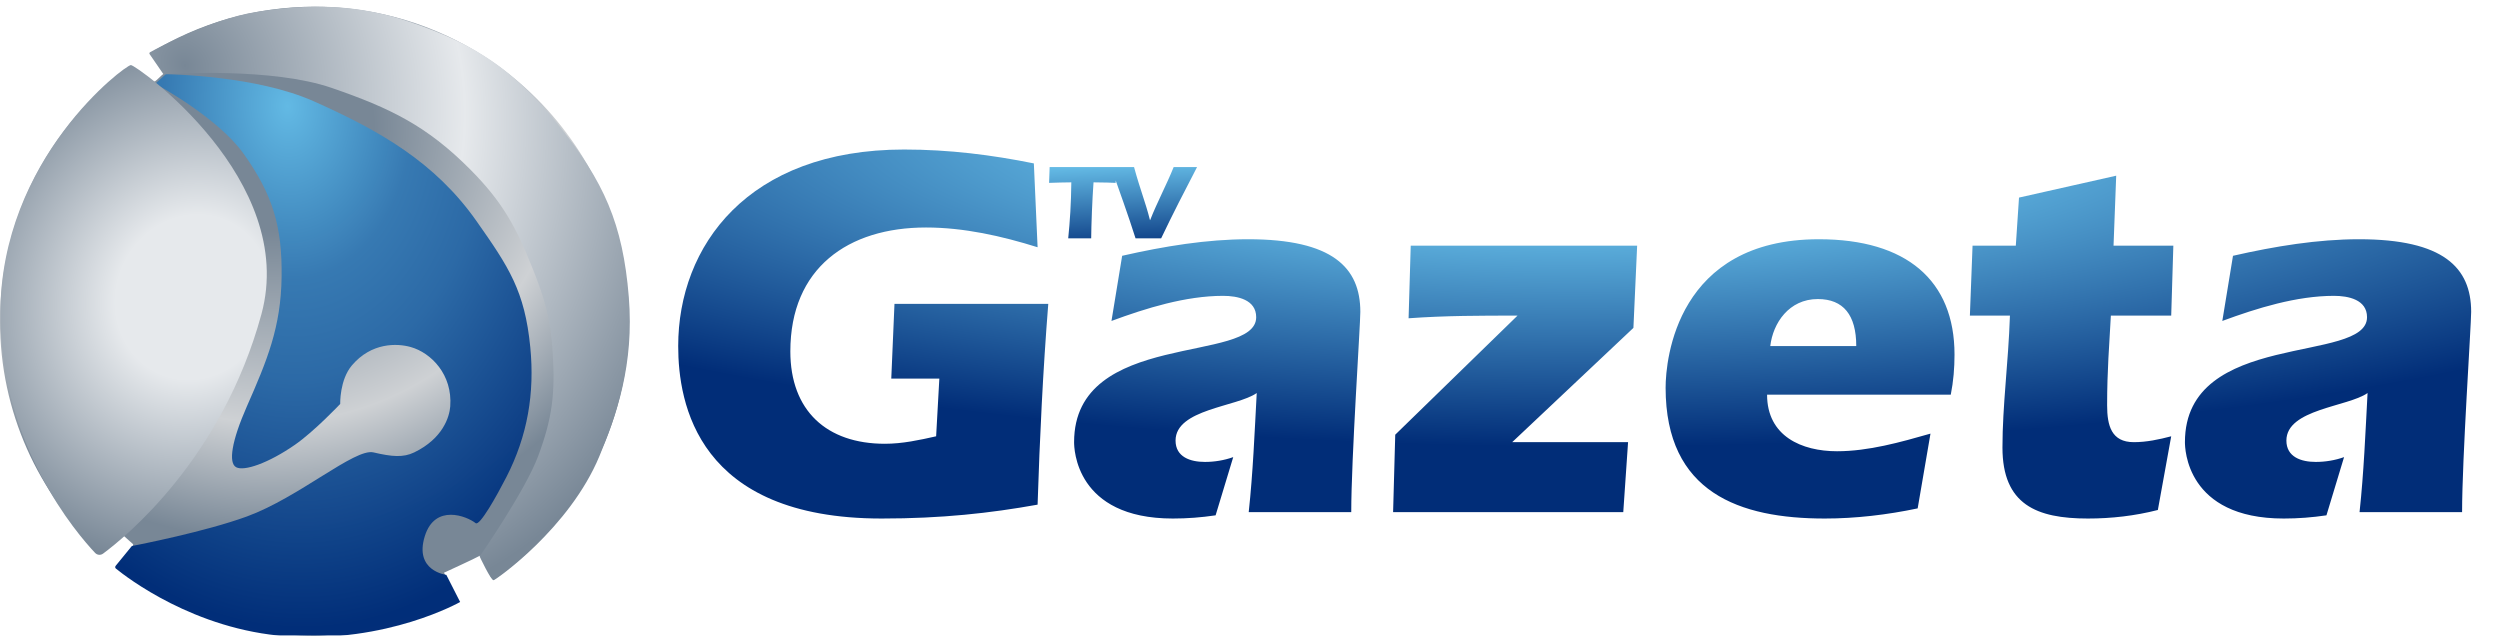
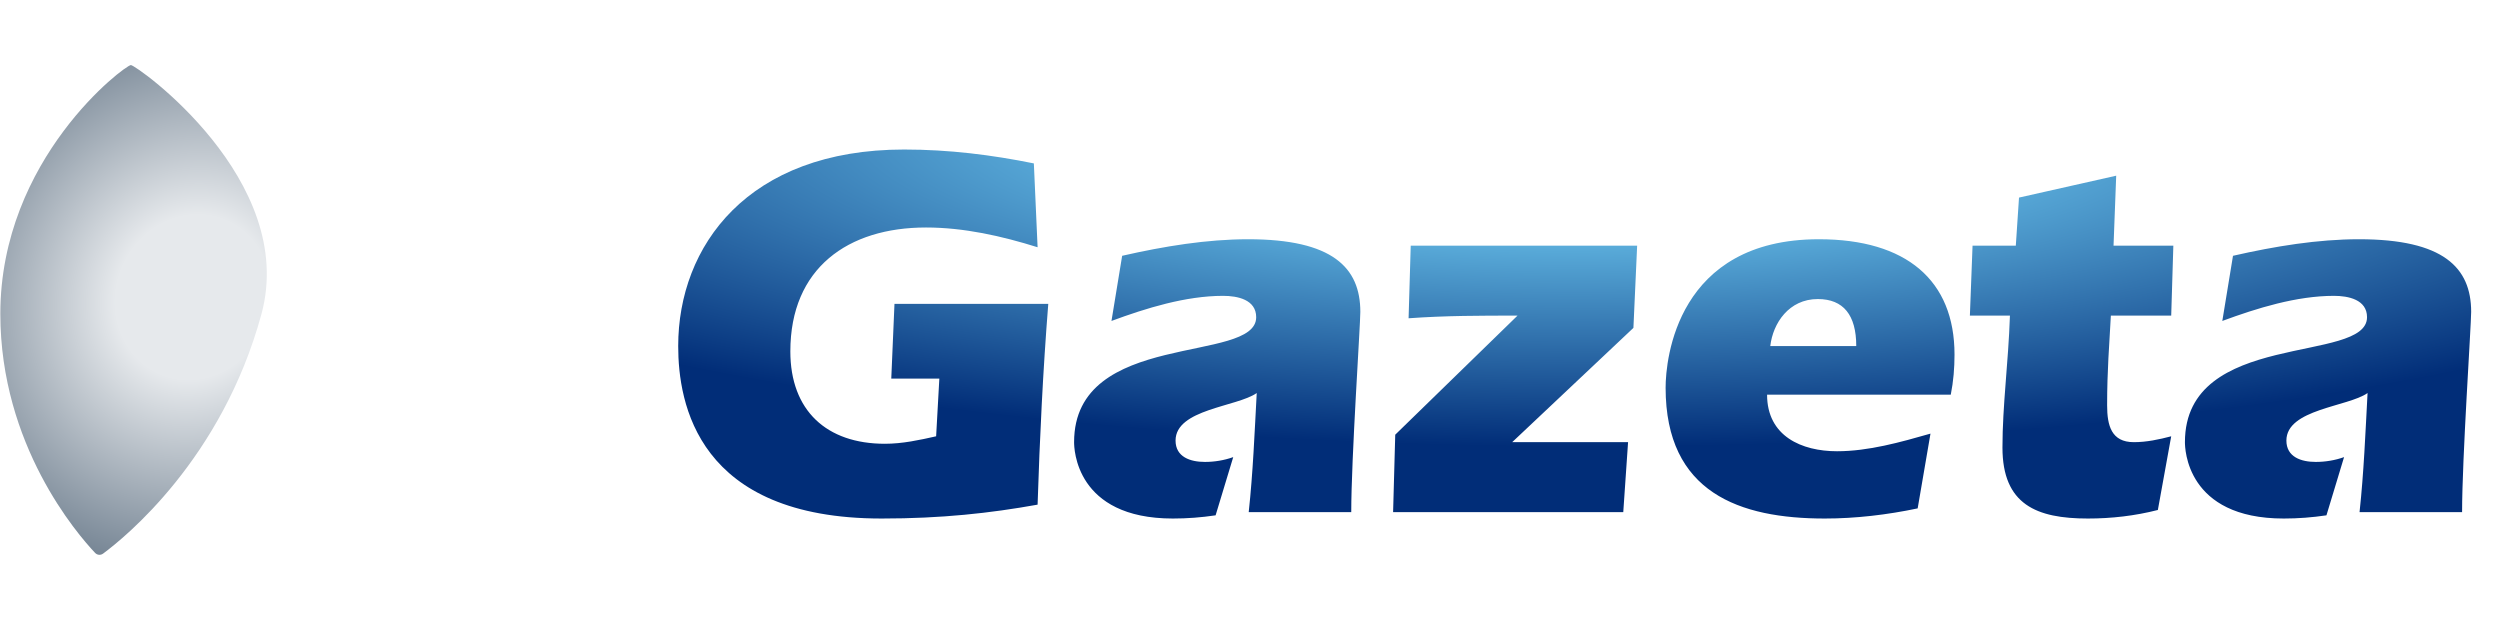
<svg xmlns="http://www.w3.org/2000/svg" width="18726" height="4762" viewBox="0 0 18726 4762" fill="none">
  <g filter="url(#filter0_i_2048_37)">
    <path d="M7012 3264L7036 2832H6676L6700 2272H7852C7812 2776 7788 3276 7772 3776C7416 3840 7052 3880 6604 3880C5224 3880 5080 3016 5080 2588C5080 1840 5600 1116 6772 1116C7108 1116 7428 1156 7744 1220L7772 1848C7504 1764 7220 1700 6936 1700C6352 1700 5920 2004 5920 2628C5920 3072 6192 3320 6628 3320C6760 3320 6888 3292 7012 3264ZM8325.38 2400L8405.38 1912C8721.38 1840 9041.38 1788 9349.38 1788C9981.38 1788 10189.4 2000 10189.4 2332C10189.4 2432 10121.4 3432 10121.4 3832H9353.38C9385.38 3536 9397.38 3236 9413.38 2940C9265.38 3044 8805.38 3060 8805.38 3296C8805.38 3420 8917.38 3456 9025.38 3456C9097.38 3456 9169.38 3444 9237.38 3420L9105.38 3856C8997.38 3872 8893.38 3880 8785.38 3880C8053.38 3880 8045.38 3352 8045.38 3308C8045.38 2464 9409.38 2724 9409.38 2372C9409.38 2240 9269.38 2212 9161.38 2212C8881.38 2212 8585.38 2304 8325.38 2400ZM10450.9 3252L11366.9 2360C11094.9 2360 10826.9 2360 10550.9 2380L10566.9 1836H12262.9L12234.9 2452L11326.9 3308H12194.9L12158.9 3832H10434.9L10450.9 3252ZM14612.1 2952H13236.1C13236.1 3264 13496.1 3376 13760.1 3376C13996.1 3376 14236.1 3308 14460.1 3244L14364.1 3804C14136.1 3852 13900.1 3880 13668.1 3880C13032.1 3880 12476.1 3688 12476.1 2900C12476.1 2688 12560.1 1788 13624.1 1788C14280.1 1788 14640.1 2096 14640.1 2652C14640.1 2752 14632.1 2852 14612.1 2952ZM13260.1 2588H13904.1C13904.1 2356 13808.1 2236 13616.1 2236C13400.1 2236 13280.1 2416 13260.1 2588ZM16263.2 2360H15811.2C15799.2 2584 15783.2 2768 15783.2 3032C15783.2 3184 15815.2 3308 15983.2 3308C16079.2 3308 16171.2 3288 16263.2 3264L16163.2 3816C15991.2 3860 15815.2 3880 15639.2 3880C15255.2 3880 14999.2 3776 14999.2 3348C14999.2 3032 15043.2 2716 15055.2 2360H14755.2L14775.2 1836H15099.2L15123.2 1476L15851.2 1312L15831.2 1836H16279.2L16263.2 2360ZM16646 2400L16726 1912C17042 1840 17362 1788 17670 1788C18302 1788 18510 2000 18510 2332C18510 2432 18442 3432 18442 3832H17674C17706 3536 17718 3236 17734 2940C17586 3044 17126 3060 17126 3296C17126 3420 17238 3456 17346 3456C17418 3456 17490 3444 17558 3420L17426 3856C17318 3872 17214 3880 17106 3880C16374 3880 16366 3352 16366 3308C16366 2464 17730 2724 17730 2372C17730 2240 17590 2212 17482 2212C17202 2212 16906 2304 16646 2400Z" fill="url(#paint0_radial_2048_37)" />
  </g>
  <g filter="url(#filter1_i_2048_37)">
-     <path d="M7862.2 1247.4H8361.4L8356.6 1365.8C8350.2 1365 8252.6 1361.8 8191 1361.8C8181.4 1489 8174.2 1681 8173.4 1781H8001.4C8014.2 1653 8023 1523.4 8024.6 1361.8C7969.4 1361.8 7914.2 1364.2 7858.2 1365.8L7862.2 1247.4ZM8697.64 1781H8505.64C8448.84 1601.8 8384.04 1425 8321.64 1247.4H8494.44C8542.44 1423.4 8579.24 1507.4 8613.64 1644.2H8615.24C8667.24 1511.4 8736.84 1382.6 8791.24 1247.4H8966.44C8874.44 1424.2 8783.24 1601 8697.64 1781Z" fill="url(#paint1_linear_2048_37)" />
-   </g>
-   <path d="M4711.19 2405.86C4711.19 3206.42 4311.83 3913.71 3701.47 4339.37C3671.63 4360.18 3621.09 4145.13 3590.27 4164.57C3566.77 4179.39 3325.7 4289.83 3325.7 4289.83L3434.34 4500.49C3434.34 4500.49 2744.36 4761.46 2355.6 4761.46C1805.49 4761.46 1287.93 4554.73 887.023 4238.71C866.289 4222.36 1015.83 4092.12 995.665 4075.1C980.705 4062.48 913.164 4001.18 898.527 3988.19C884.198 3975.48 764.277 4142.81 750.263 4129.75C288.672 3699.71 0 3086.5 0 2405.86C0 1619.93 384.905 923.886 976.493 495.964C997.536 480.743 1138.99 624.624 1160.54 610.089C1176.18 599.55 1212.39 560.188 1228.28 550.017C1242.24 541.084 1115.71 402.538 1129.87 393.893C1486.95 175.885 1906.6 50.268 2355.6 50.268C3656.56 50.268 4711.19 1104.9 4711.19 2405.86Z" fill="url(#paint2_radial_2048_37)" />
+     </g>
  <g filter="url(#filter2_i_2048_37)">
    <g filter="url(#filter3_i_2048_37)">
-       <path d="M1229.39 546.212C1230.32 545.371 1231.53 544.911 1232.78 544.928C1272.47 545.477 1911.45 557.199 2337.98 747.058C2830.55 966.309 3246.77 1202.87 3557.21 1643.69C3800.47 1989.1 3919.64 2168.18 3960.93 2588.64C3994.9 2934.55 3940.58 3253.13 3781.99 3562.42C3709.37 3704.05 3582 3931.38 3551.93 3907.67C3485.46 3855.27 3247.42 3760.16 3171.04 4004.81C3089.24 4266.82 3332.09 4294.94 3332.09 4294.94L3435.62 4498.17C3435.62 4498.17 2891.21 4808.06 2137.03 4755.07C1445.39 4706.47 936.615 4312.72 857.007 4247.76C850.714 4242.63 850.21 4233.69 855.345 4227.4L974.419 4081.48C975.757 4079.84 977.288 4078.79 979.366 4078.39C1021.86 4070.19 1525.66 3971.91 1837.95 3857.82C2227.87 3715.37 2646.96 3344.82 2786.3 3377.65C2925.64 3410.48 3009.69 3417.39 3091.8 3377.65C3306.52 3273.72 3355.54 3111.7 3361.48 3033.43C3379.63 2794.42 3218.05 2631.73 3066.24 2588.64C2961.87 2559.01 2770.99 2554.13 2625.28 2725.4C2532.07 2834.96 2537.24 3014.73 2537.24 3014.73C2537.24 3014.73 2344.64 3219.07 2198.03 3320.72C1997.75 3459.59 1816.2 3521 1757.43 3488.44C1698.66 3455.89 1724.01 3292.46 1837.95 3033.43C1989.99 2687.79 2093.21 2441.1 2098.41 2063.54C2103.6 1686.47 2032.4 1448.07 1813.76 1140.82C1626.26 877.318 1188.87 636.702 1153.83 617.688C1152.62 617.028 1152.68 615.502 1153.7 614.574L1229.39 546.212Z" fill="url(#paint3_radial_2048_37)" />
-     </g>
+       </g>
  </g>
  <path d="M1958.1 2353.67C1662.41 3438.78 933.952 4027.01 772.199 4146.7C753.337 4160.65 728.414 4158.39 712.293 4141.34C578.077 3999.39 2.555 3333.44 2.555 2350.9C2.554 1186.53 938.147 487.394 980.325 487.388C1022.5 487.383 2232.24 1347.61 1958.1 2353.67Z" fill="url(#paint4_radial_2048_37)" />
  <g filter="url(#filter4_d_2048_37)">
-     <path d="M1221.2 546.574L1120.71 400.515C1117.39 395.683 1118.71 389.175 1123.84 386.341C1188.76 350.501 1580.85 139.567 1910.81 86.056C2315.45 20.433 2678.01 26.031 3066.24 157.631C3562.04 325.695 3850.76 519.628 4179.49 927.065C4524.12 1354.21 4665.51 1671.49 4709.92 2218.52C4751.24 2727.6 4617.88 3102.41 4490.08 3411.02C4266.4 3951.12 3716.81 4335.84 3697.64 4340.96C3678.46 4346.07 3592.83 4163.3 3592.83 4163.3C3592.83 4163.3 3934.04 3672.07 4031.23 3411.02C4137.76 3124.86 4159.04 2940.52 4139.87 2635.77C4124.2 2386.69 4083.97 2242.77 3991.61 2010.92C3865.55 1694.51 3763.86 1507.39 3523.81 1265.77C3197.01 936.826 2923.02 804.782 2484.69 653.547C2041.93 500.783 1298.65 546.312 1229.63 550.939C1226.08 551.176 1223.21 549.499 1221.2 546.574Z" fill="url(#paint5_radial_2048_37)" />
-   </g>
+     </g>
  <defs>
    <filter id="filter0_i_2048_37" x="5080" y="1116" width="13430" height="2768" filterUnits="userSpaceOnUse" color-interpolation-filters="sRGB">
      <feFlood flood-opacity="0" result="BackgroundImageFix" />
      <feBlend mode="normal" in="SourceGraphic" in2="BackgroundImageFix" result="shape" />
      <feColorMatrix in="SourceAlpha" type="matrix" values="0 0 0 0 0 0 0 0 0 0 0 0 0 0 0 0 0 0 127 0" result="hardAlpha" />
      <feOffset dy="4" />
      <feGaussianBlur stdDeviation="2" />
      <feComposite in2="hardAlpha" operator="arithmetic" k2="-1" k3="1" />
      <feColorMatrix type="matrix" values="0 0 0 0 0 0 0 0 0 0 0 0 0 0 0 0 0 0 0.25 0" />
      <feBlend mode="normal" in2="shape" result="effect1_innerShadow_2048_37" />
    </filter>
    <filter id="filter1_i_2048_37" x="7858.2" y="1247.4" width="1108.24" height="537.6" filterUnits="userSpaceOnUse" color-interpolation-filters="sRGB">
      <feFlood flood-opacity="0" result="BackgroundImageFix" />
      <feBlend mode="normal" in="SourceGraphic" in2="BackgroundImageFix" result="shape" />
      <feColorMatrix in="SourceAlpha" type="matrix" values="0 0 0 0 0 0 0 0 0 0 0 0 0 0 0 0 0 0 127 0" result="hardAlpha" />
      <feOffset dy="4" />
      <feGaussianBlur stdDeviation="2" />
      <feComposite in2="hardAlpha" operator="arithmetic" k2="-1" k3="1" />
      <feColorMatrix type="matrix" values="0 0 0 0 0 0 0 0 0 0 0 0 0 0 0 0 0 0 0.25 0" />
      <feBlend mode="normal" in2="shape" result="effect1_innerShadow_2048_37" />
    </filter>
    <filter id="filter2_i_2048_37" x="851.852" y="544.928" width="3123.77" height="4221.24" filterUnits="userSpaceOnUse" color-interpolation-filters="sRGB">
      <feFlood flood-opacity="0" result="BackgroundImageFix" />
      <feBlend mode="normal" in="SourceGraphic" in2="BackgroundImageFix" result="shape" />
      <feColorMatrix in="SourceAlpha" type="matrix" values="0 0 0 0 0 0 0 0 0 0 0 0 0 0 0 0 0 0 127 0" result="hardAlpha" />
      <feOffset dx="5" dy="5" />
      <feGaussianBlur stdDeviation="125" />
      <feComposite in2="hardAlpha" operator="arithmetic" k2="-1" k3="1" />
      <feColorMatrix type="matrix" values="0 0 0 0 0 0 0 0 0 0 0 0 0 0 0 0 0 0 0.25 0" />
      <feBlend mode="normal" in2="shape" result="effect1_innerShadow_2048_37" />
    </filter>
    <filter id="filter3_i_2048_37" x="851.852" y="544.928" width="3124.77" height="4222.24" filterUnits="userSpaceOnUse" color-interpolation-filters="sRGB">
      <feFlood flood-opacity="0" result="BackgroundImageFix" />
      <feBlend mode="normal" in="SourceGraphic" in2="BackgroundImageFix" result="shape" />
      <feColorMatrix in="SourceAlpha" type="matrix" values="0 0 0 0 0 0 0 0 0 0 0 0 0 0 0 0 0 0 127 0" result="hardAlpha" />
      <feMorphology radius="1" operator="erode" in="SourceAlpha" result="effect1_innerShadow_2048_37" />
      <feOffset dx="6" dy="6" />
      <feGaussianBlur stdDeviation="35" />
      <feComposite in2="hardAlpha" operator="arithmetic" k2="-1" k3="1" />
      <feColorMatrix type="matrix" values="0 0 0 0 0 0 0 0 0 0 0 0 0 0 0 0 0 0 0.7 0" />
      <feBlend mode="normal" in2="shape" result="effect1_innerShadow_2048_37" />
    </filter>
    <filter id="filter4_d_2048_37" x="1068.89" y="0" width="3698.69" height="4396.06" filterUnits="userSpaceOnUse" color-interpolation-filters="sRGB">
      <feFlood flood-opacity="0" result="BackgroundImageFix" />
      <feColorMatrix in="SourceAlpha" type="matrix" values="0 0 0 0 0 0 0 0 0 0 0 0 0 0 0 0 0 0 127 0" result="hardAlpha" />
      <feOffset dy="5" />
      <feGaussianBlur stdDeviation="25" />
      <feComposite in2="hardAlpha" operator="out" />
      <feColorMatrix type="matrix" values="0 0 0 0 0 0 0 0 0 0 0 0 0 0 0 0 0 0 0.25 0" />
      <feBlend mode="normal" in2="BackgroundImageFix" result="effect1_dropShadow_2048_37" />
      <feBlend mode="normal" in="SourceGraphic" in2="effect1_dropShadow_2048_37" result="shape" />
    </filter>
    <radialGradient id="paint0_radial_2048_37" cx="0" cy="0" r="1" gradientUnits="userSpaceOnUse" gradientTransform="translate(11667.1 952.409) rotate(90.456) scale(3048.69 13055.7)">
      <stop offset="0.239" stop-color="#63B9E4" />
      <stop offset="0.784" stop-color="#012D78" />
    </radialGradient>
    <linearGradient id="paint1_linear_2048_37" x1="8486.5" y1="1236" x2="8514.16" y2="1908" gradientUnits="userSpaceOnUse">
      <stop stop-color="#63B9E4" />
      <stop offset="1" stop-color="#012D78" />
    </linearGradient>
    <radialGradient id="paint2_radial_2048_37" cx="0" cy="0" r="1" gradientUnits="userSpaceOnUse" gradientTransform="translate(2025.84 946.238) rotate(74.59) scale(3814.31)">
      <stop offset="0.202" stop-color="#788796" />
      <stop offset="0.582" stop-color="#CED1D4" />
      <stop offset="0.812" stop-color="#788796" />
    </radialGradient>
    <radialGradient id="paint3_radial_2048_37" cx="0" cy="0" r="1" gradientUnits="userSpaceOnUse" gradientTransform="translate(2140.87 778.802) rotate(86.647) scale(3933.16 2817.53)">
      <stop stop-color="#63B9E4" stop-opacity="0.996" />
      <stop offset="0.33" stop-color="#3679B2" stop-opacity="0.996" />
      <stop offset="0.524" stop-color="#2B69A6" stop-opacity="0.996" />
      <stop offset="1" stop-color="#012D78" stop-opacity="0.996" />
    </radialGradient>
    <radialGradient id="paint4_radial_2048_37" cx="0" cy="0" r="1" gradientUnits="userSpaceOnUse" gradientTransform="translate(1445.56 2225.65) rotate(113.044) scale(2047.33 1879.14)">
      <stop offset="0.305" stop-color="#E6E9EC" />
      <stop offset="1" stop-color="#788796" />
    </radialGradient>
    <radialGradient id="paint5_radial_2048_37" cx="0" cy="0" r="1" gradientUnits="userSpaceOnUse" gradientTransform="translate(1384.22 478.443) rotate(56.746) scale(4426.29 3703.14)">
      <stop stop-color="#788796" />
      <stop offset="0.534" stop-color="#E6E9EC" />
      <stop offset="1" stop-color="#788796" />
    </radialGradient>
  </defs>
</svg>